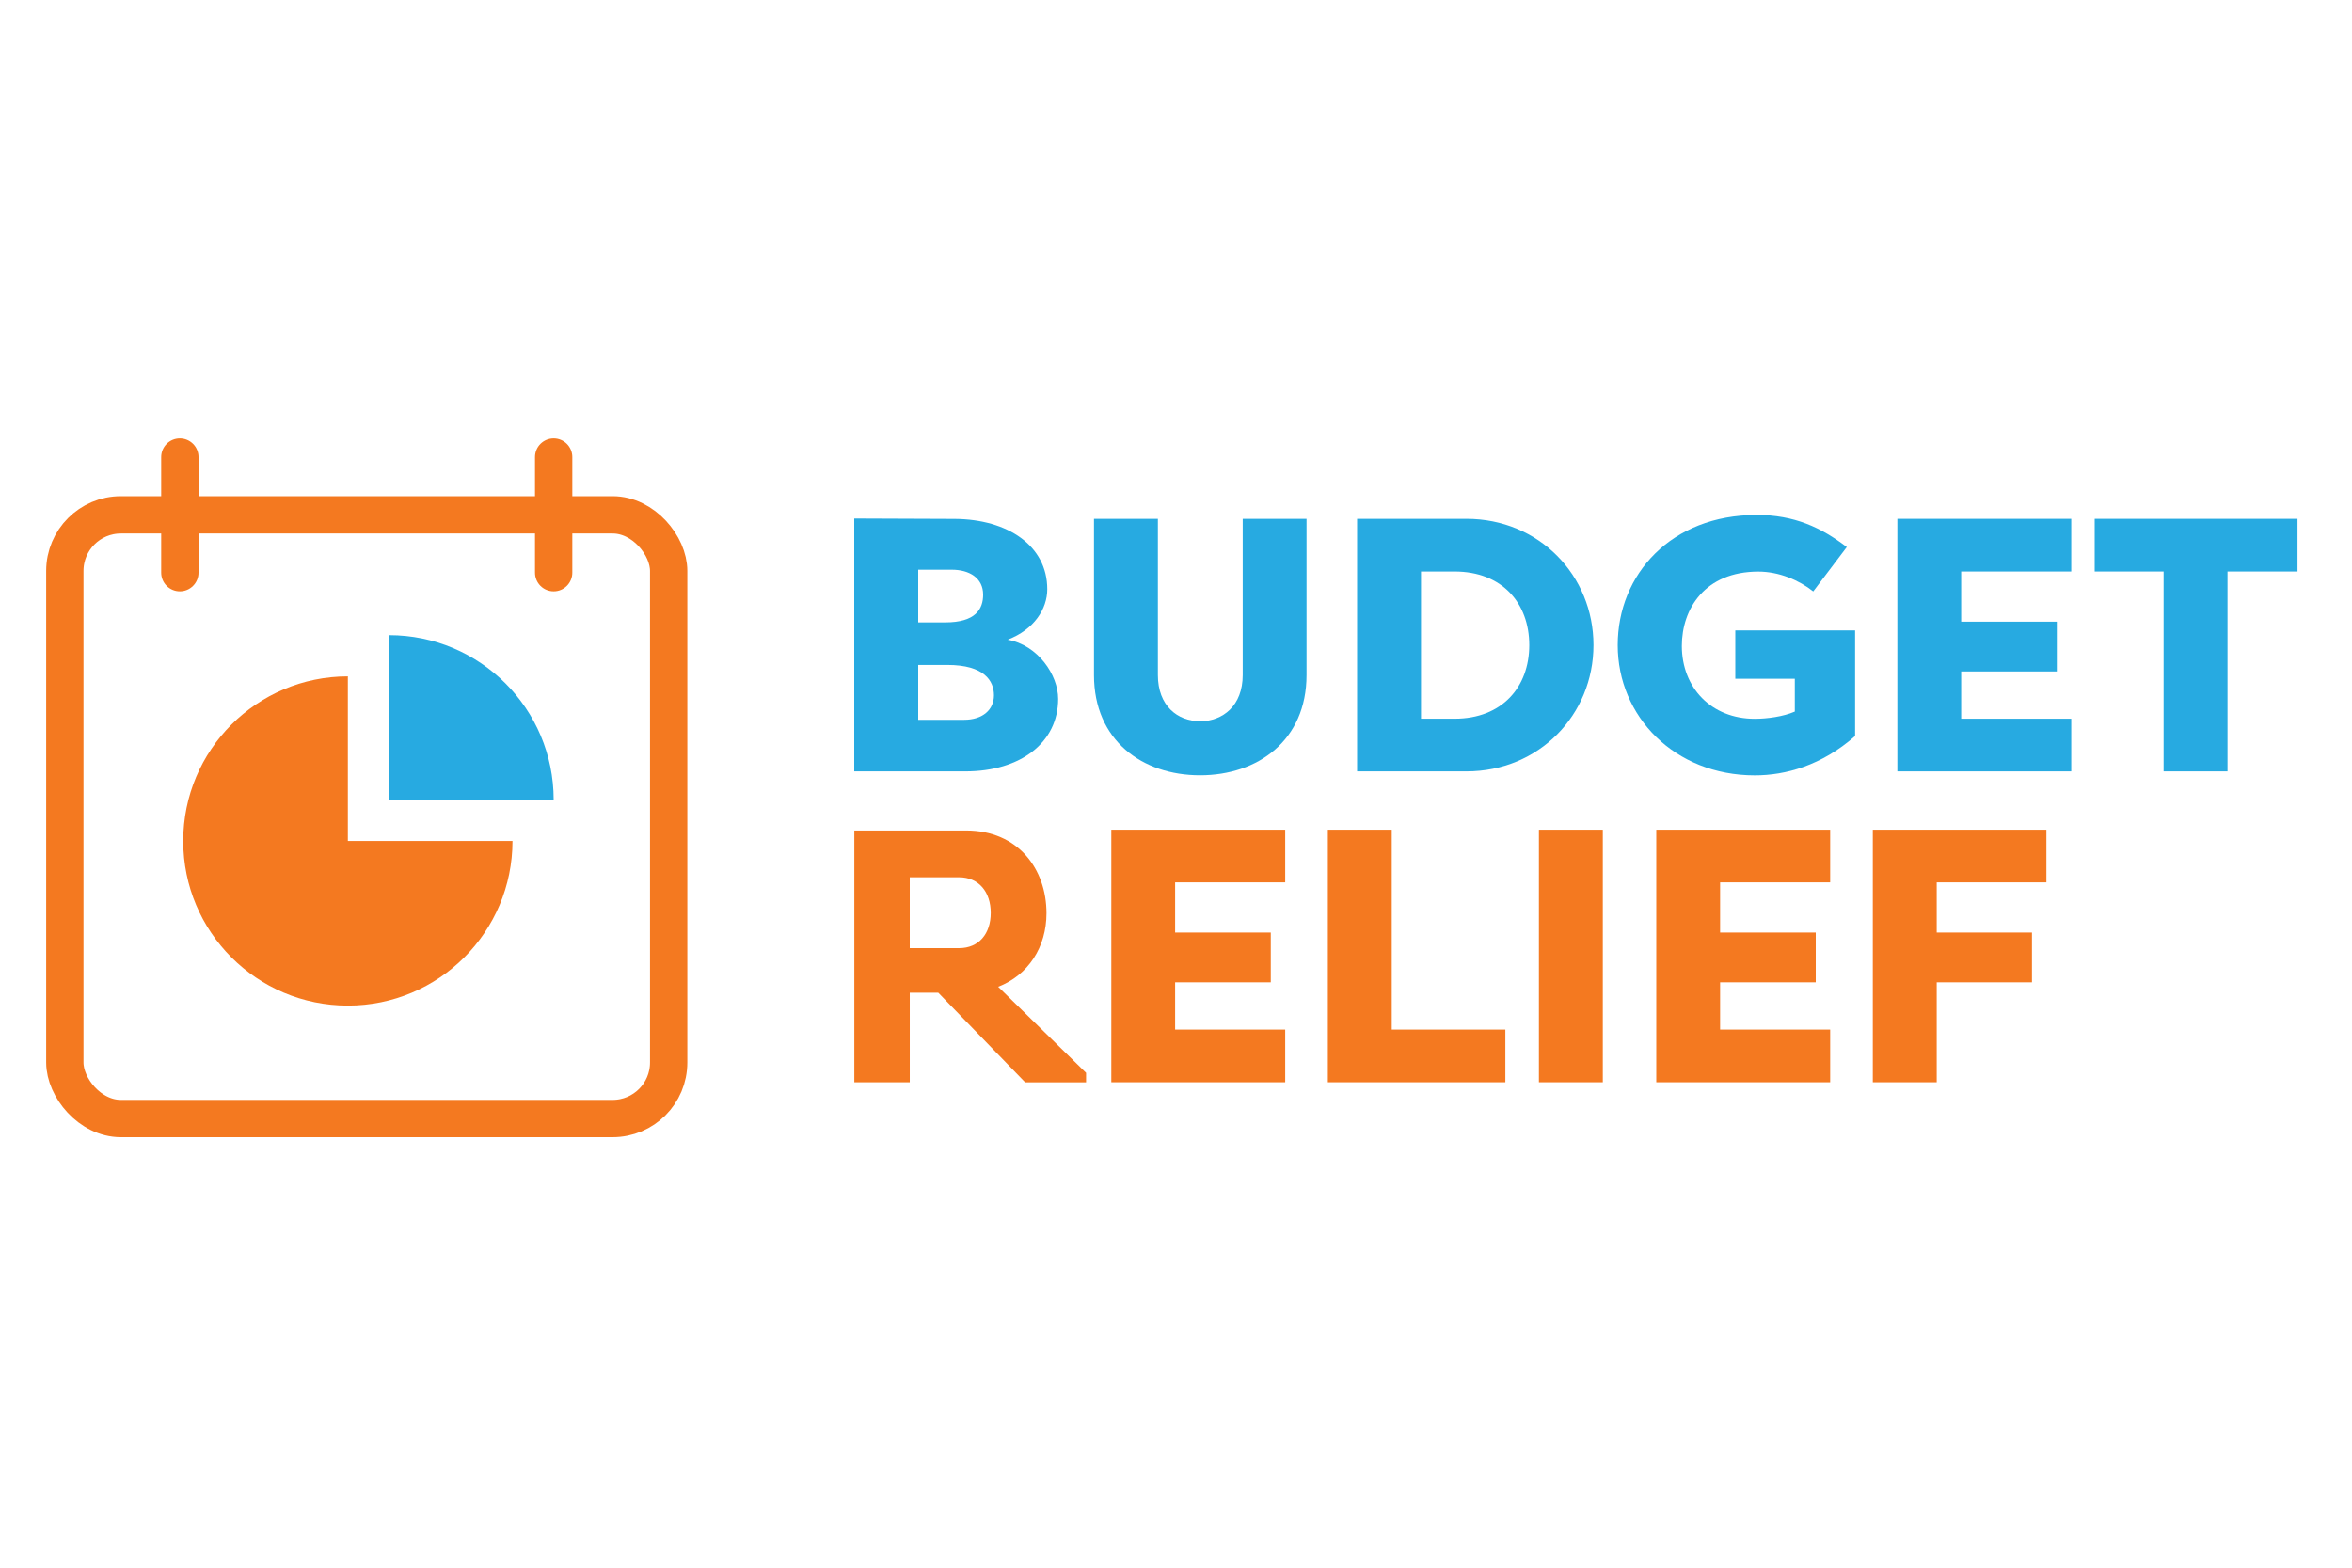
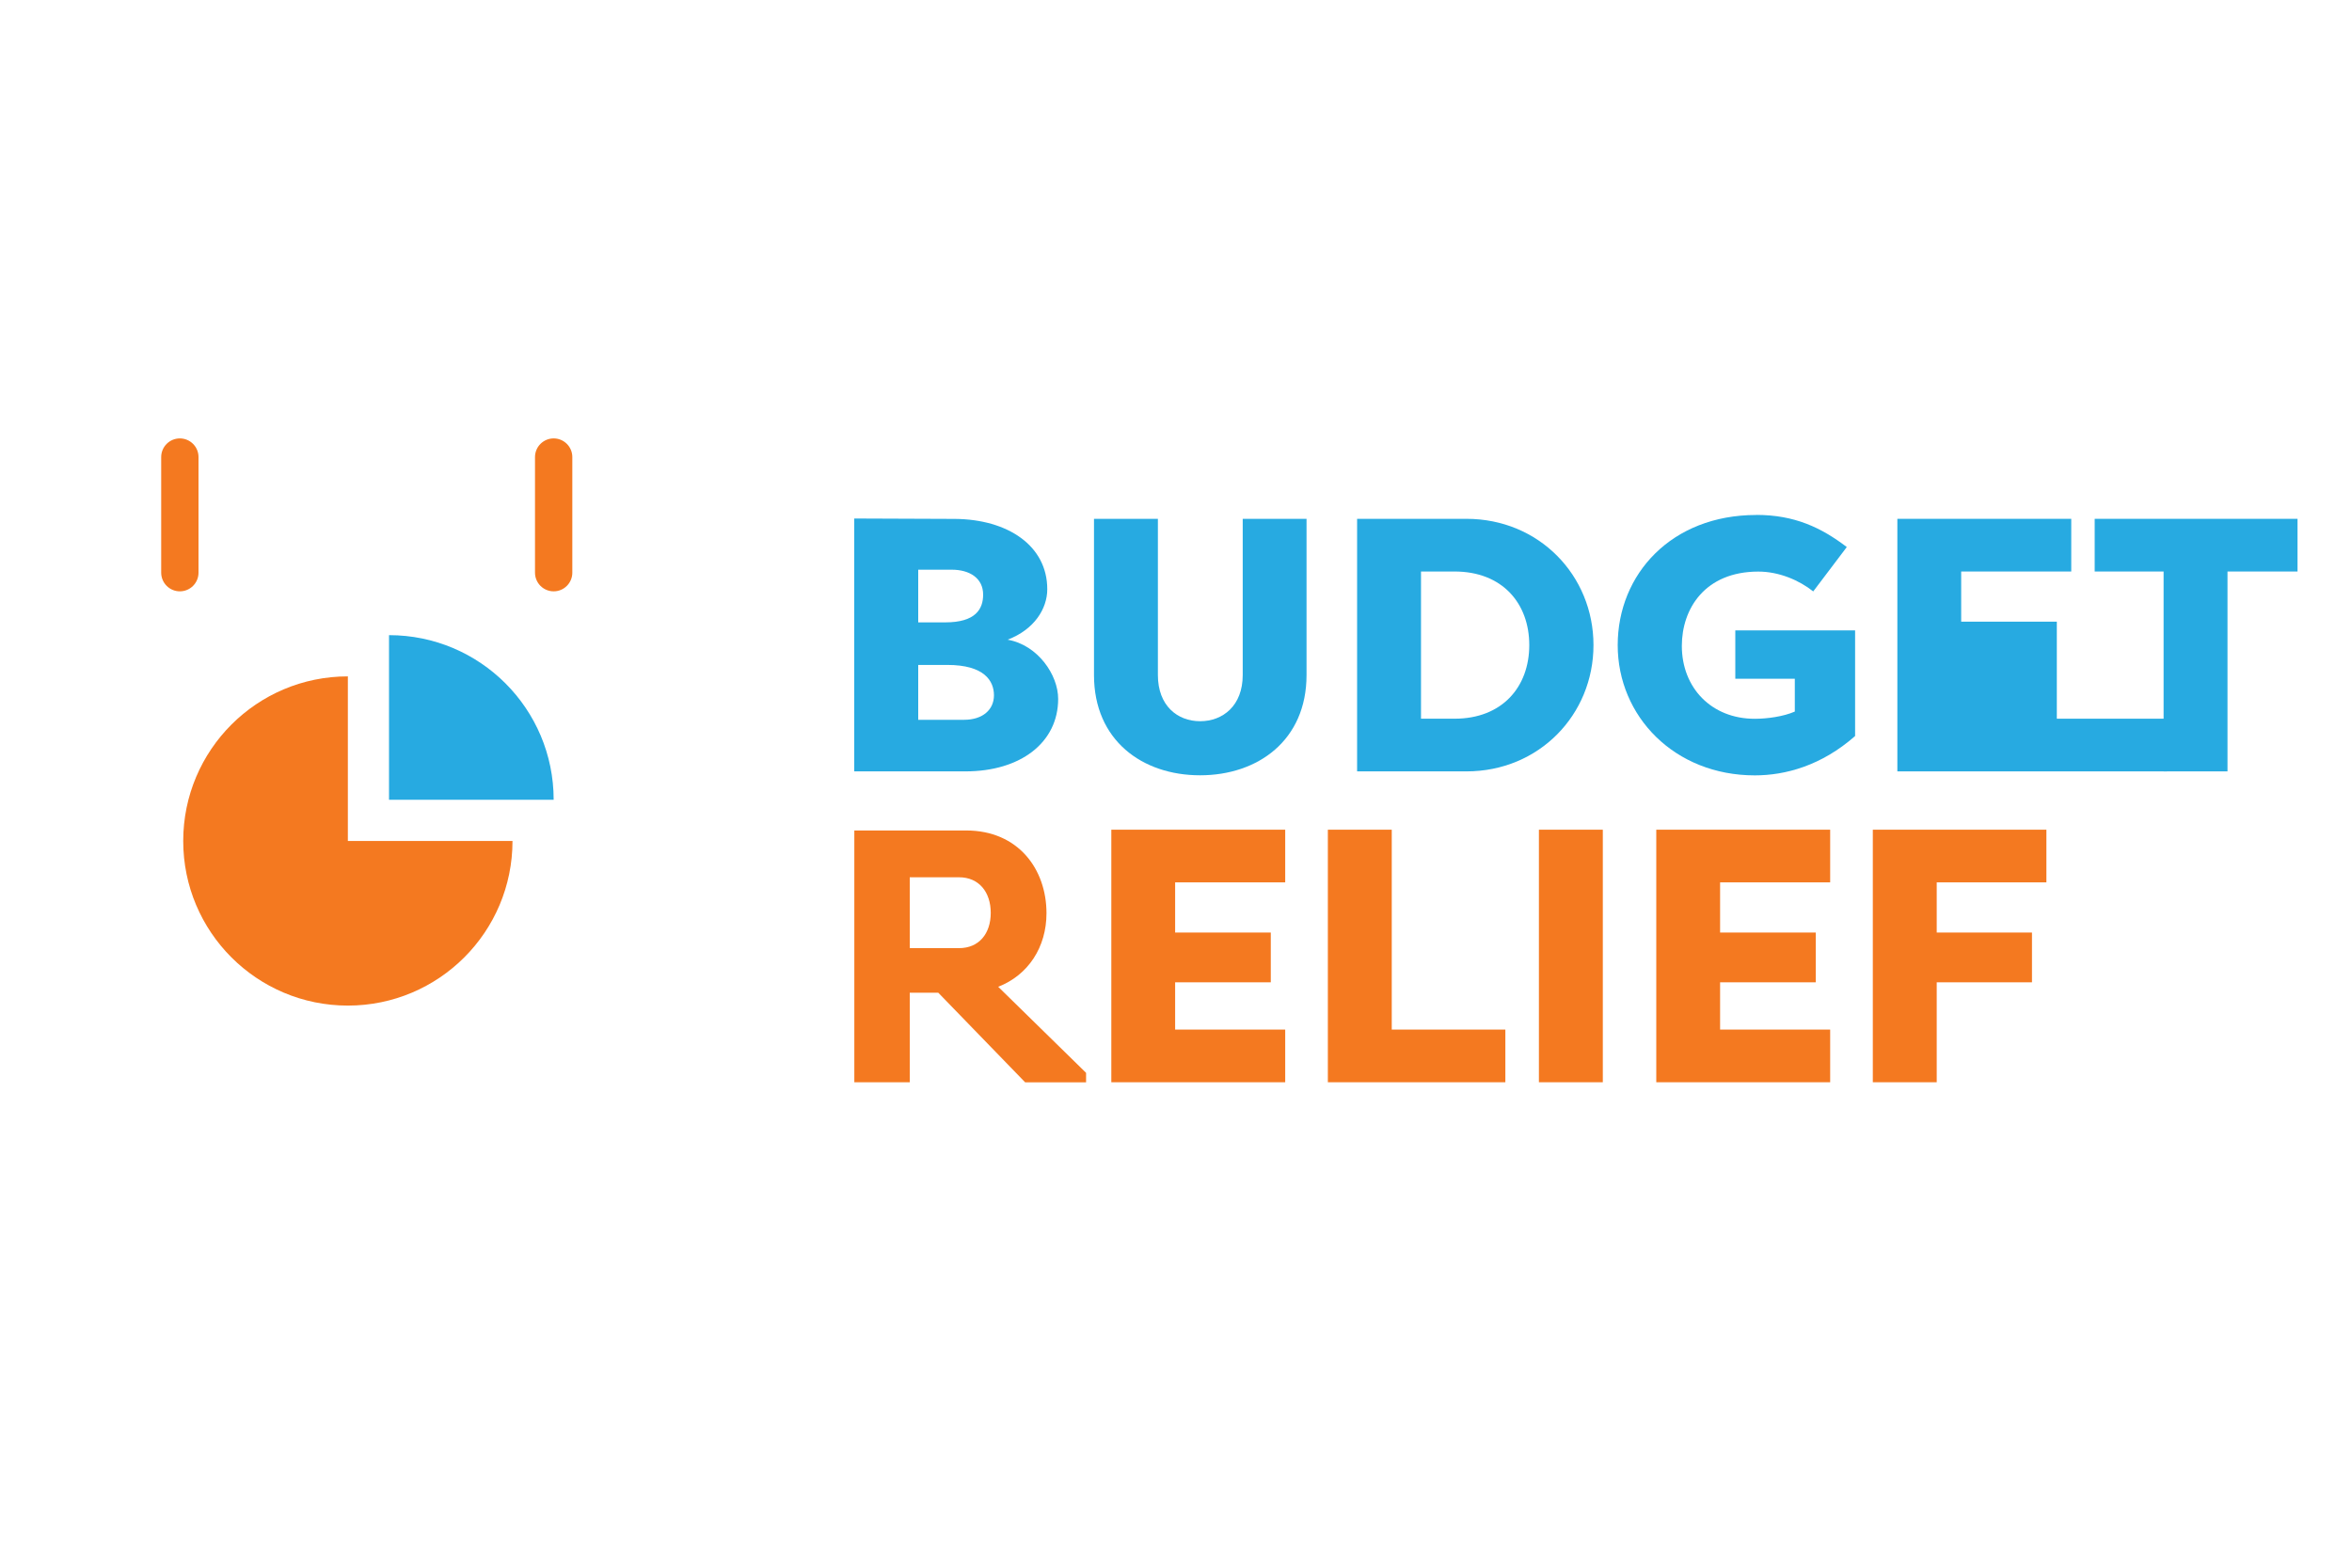
<svg xmlns="http://www.w3.org/2000/svg" id="Layer_1" data-name="Layer 1" viewBox="0 0 300 200">
  <defs>
    <style>
      .cls-1 {
        stroke-linecap: round;
        stroke-linejoin: round;
      }

      .cls-1, .cls-2 {
        fill: none;
        stroke: #f47920;
        stroke-width: 4.76px;
      }

      .cls-3 {
        fill: #f47920;
      }

      .cls-3, .cls-4 {
        stroke-width: 0px;
      }

      .cls-4 {
        fill: #27aae1;
      }

      .cls-2 {
        stroke-miterlimit: 10;
      }
    </style>
  </defs>
  <g>
    <path class="cls-4" d="m128.53,81.61c3.87.69,6.44,4.51,6.44,7.55,0,5.57-4.79,9.25-11.83,9.25h-14.18v-32.26l12.84.05c6.72.05,11.78,3.4,11.78,8.97,0,2.49-1.66,5.15-5.06,6.44Zm-7.96-2.21c3.87,0,4.83-1.7,4.83-3.54,0-2.12-1.75-3.18-4-3.18h-4.28v6.72h3.45Zm-3.45,5.43v7h5.84c2.39,0,3.82-1.29,3.82-3.13s-1.24-3.87-5.94-3.87h-3.73Z" />
    <path class="cls-4" d="m166.65,66.19v19.93c0,8.33-6.21,12.79-13.58,12.79s-13.53-4.46-13.53-12.79v-19.93h8.15v19.93c0,3.91,2.49,5.89,5.39,5.89s5.43-1.98,5.43-5.89v-19.93h8.15Z" />
    <path class="cls-4" d="m173.1,98.41v-32.22h13.95c9.25,0,16.2,7.22,16.2,16.11s-6.95,16.11-16.2,16.11h-13.95Zm8.15-6.72h4.28c6.07,0,9.53-4.05,9.53-9.39s-3.45-9.39-9.53-9.39h-4.28v18.78Z" />
    <path class="cls-4" d="m224.01,65.69c4.88,0,8.28,1.61,11.55,4.1l-4.28,5.66c-1.8-1.43-4.37-2.53-7-2.53-6.81,0-9.76,4.74-9.76,9.48,0,5.34,3.77,9.3,9.3,9.3,1.57,0,3.64-.28,5.11-.92v-4.19h-7.59v-6.17h15.28v13.48c-4.28,3.77-8.88,5.02-12.79,5.02-10.26,0-17.49-7.55-17.49-16.61s6.86-16.61,17.67-16.61Z" />
-     <path class="cls-4" d="m242.01,98.41v-32.22h22.18v6.72h-14.04v6.4h12.2v6.35h-12.2v6.03h14.04v6.72h-22.18Z" />
+     <path class="cls-4" d="m242.01,98.41v-32.22h22.18v6.72h-14.04v6.4h12.2v6.35v6.03h14.04v6.72h-22.18Z" />
    <path class="cls-4" d="m293.05,66.19v6.72h-8.93v25.5h-8.15v-25.5h-8.79v-6.72h25.86Z" />
    <path class="cls-3" d="m138.53,136.87v1.21h-7.77l-11.08-11.43h-3.64v11.42h-7.07v-32.12h14.27c6.61,0,10.24,4.91,10.24,10.56,0,4.31-2.32,7.89-6.16,9.38l11.21,10.98Zm-22.49-15.91h6.29c2.53,0,4.04-1.84,4.04-4.5s-1.51-4.54-4.04-4.54h-6.29v9.04Z" />
    <path class="cls-3" d="m141.75,138.07v-32.22h22.18v6.72h-14.04v6.4h12.2v6.35h-12.2v6.03h14.04v6.72h-22.18Z" />
    <path class="cls-3" d="m192.01,131.35v6.72h-22.64v-32.22h8.15v25.5h14.5Z" />
    <path class="cls-3" d="m204.44,138.07h-8.15v-32.22h8.15v32.22Z" />
    <path class="cls-3" d="m211.26,138.07v-32.22h22.18v6.72h-14.04v6.4h12.2v6.35h-12.2v6.03h14.04v6.72h-22.18Z" />
    <path class="cls-3" d="m238.88,138.07v-32.22h22.14v6.72h-13.99v6.4h12.15v6.35h-12.15v12.75h-8.15Z" />
  </g>
  <path class="cls-3" d="m44.37,86.29c-11.6,0-21,9.4-21,21s9.4,21,21,21,21-9.4,21-21h-21v-21Z" />
  <path class="cls-4" d="m49.62,81.03v21h21c0-11.6-9.4-21-21-21Z" />
-   <rect class="cls-2" x="8.27" y="65.68" width="77.02" height="77.02" rx="7.15" ry="7.15" />
  <line class="cls-1" x1="22.94" y1="73.06" x2="22.94" y2="58.31" />
  <line class="cls-1" x1="70.62" y1="73.06" x2="70.62" y2="58.31" />
</svg>